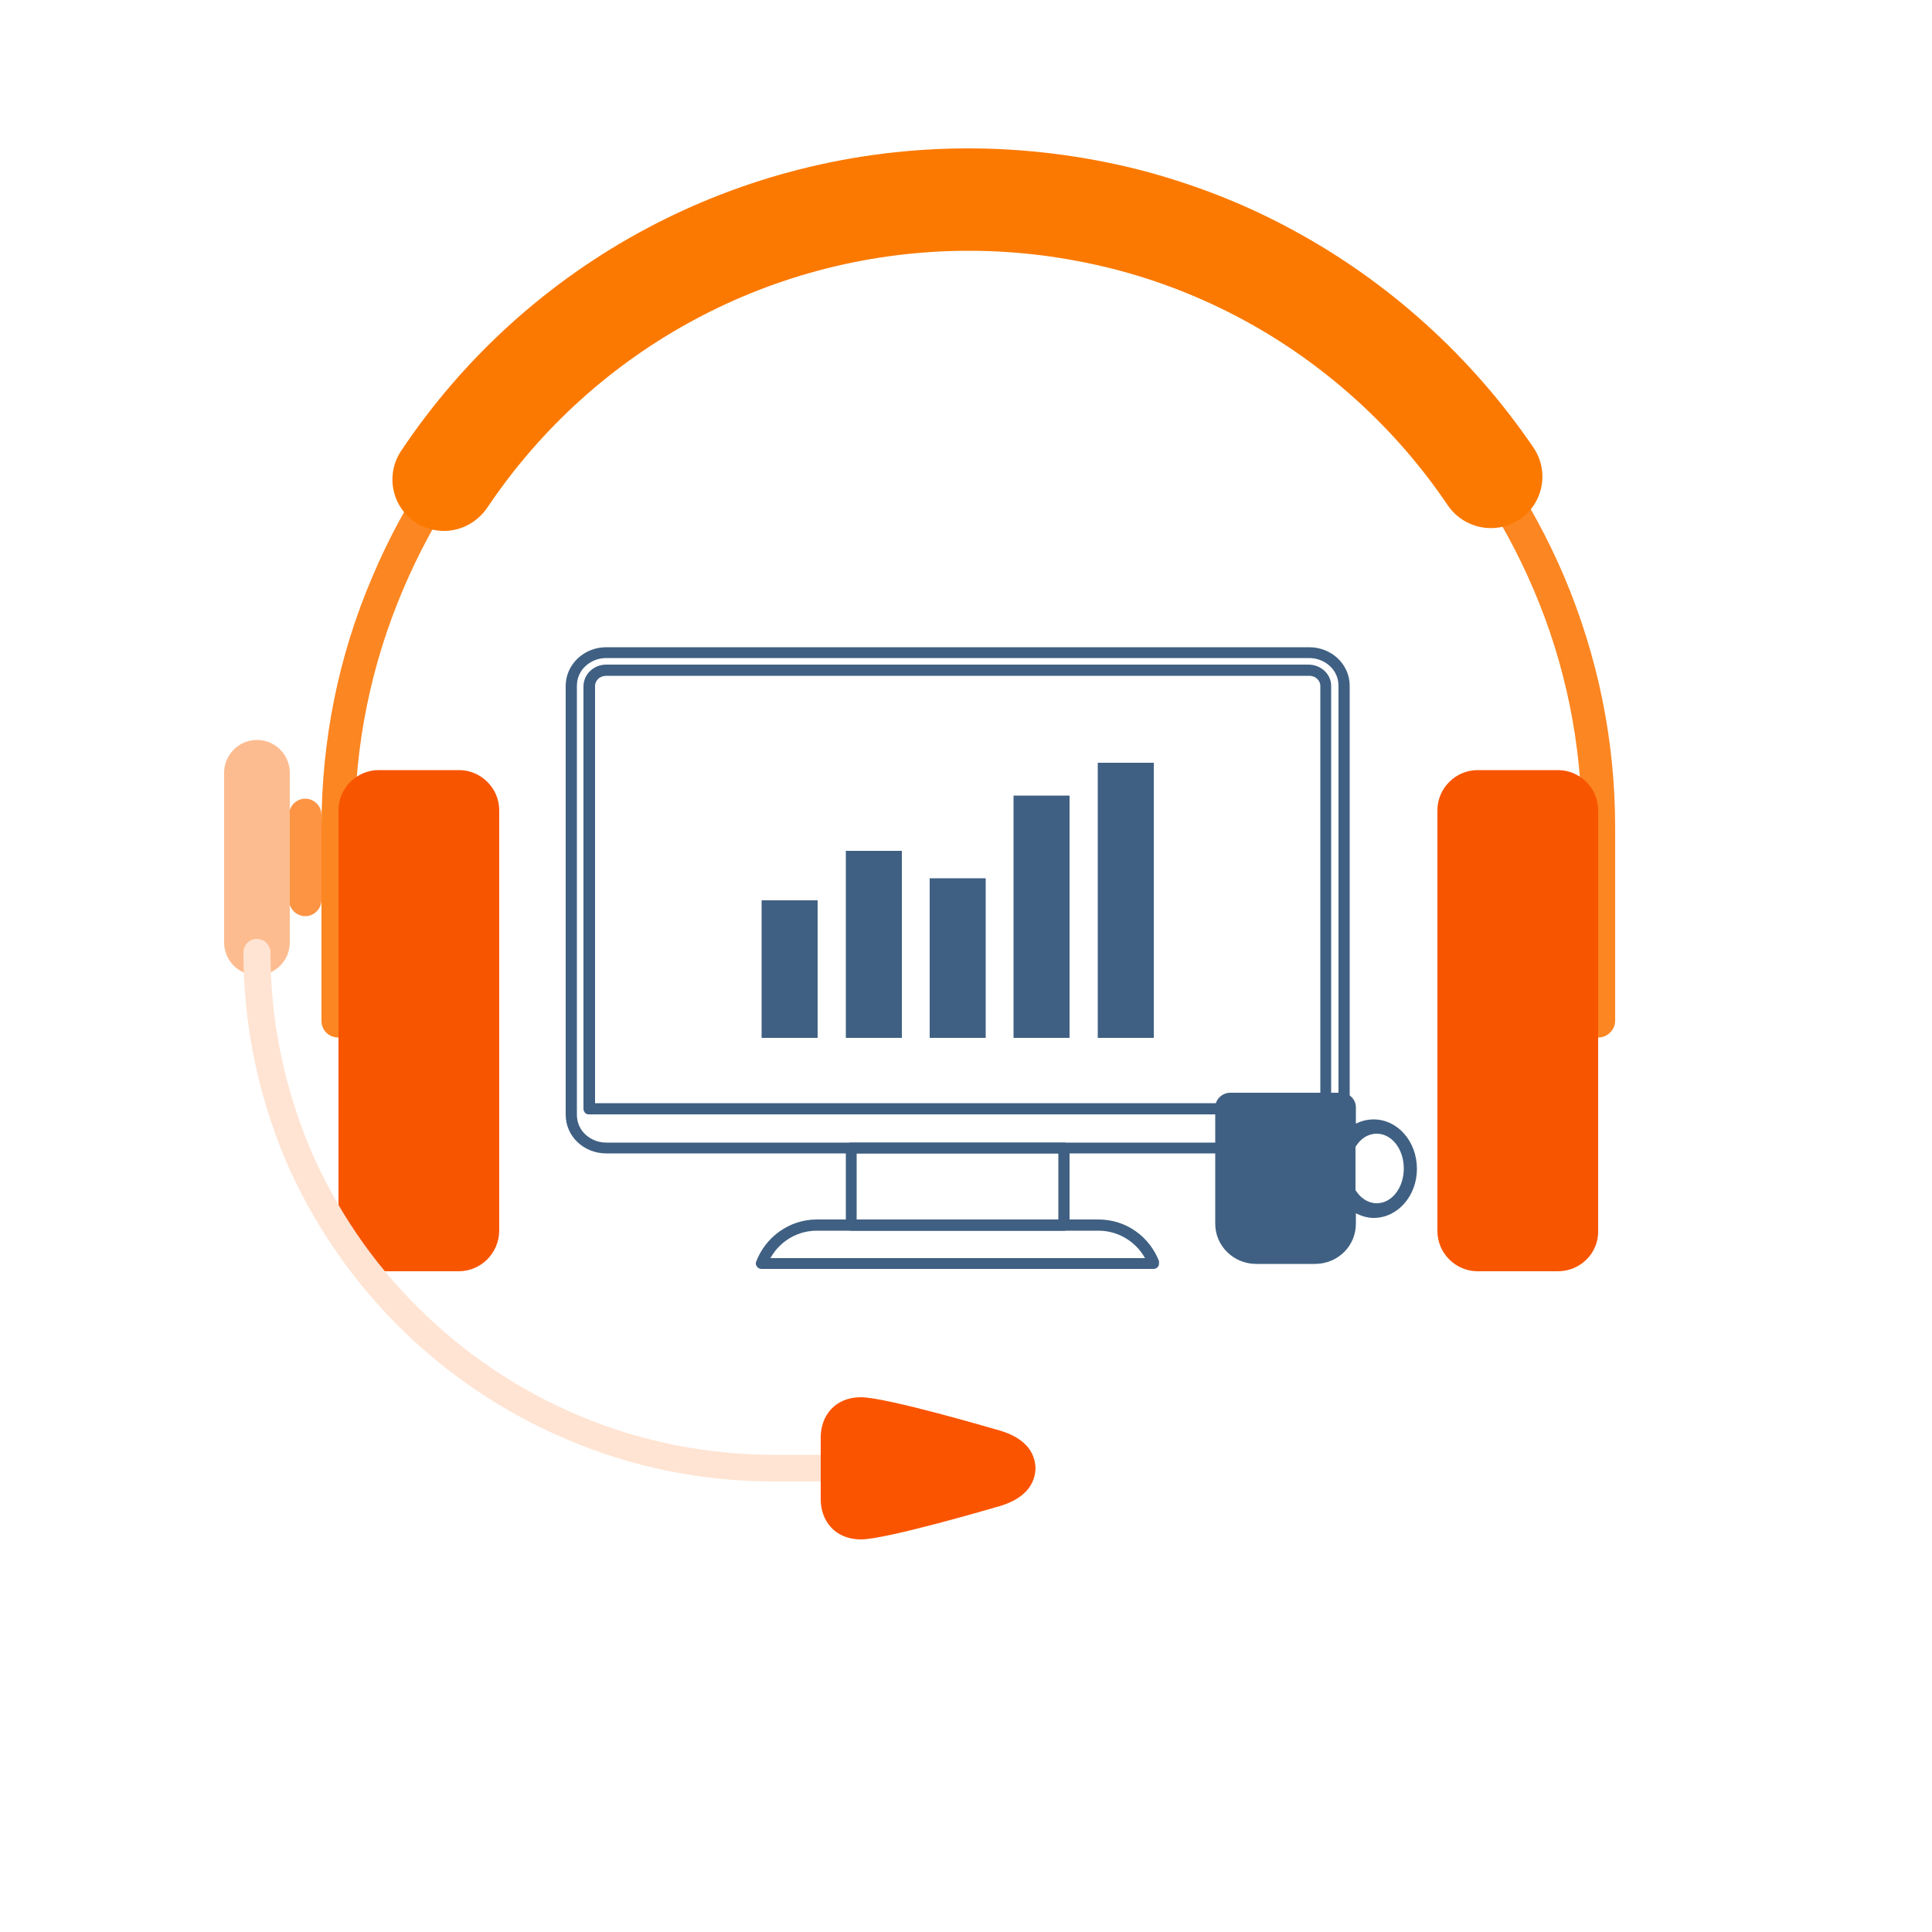
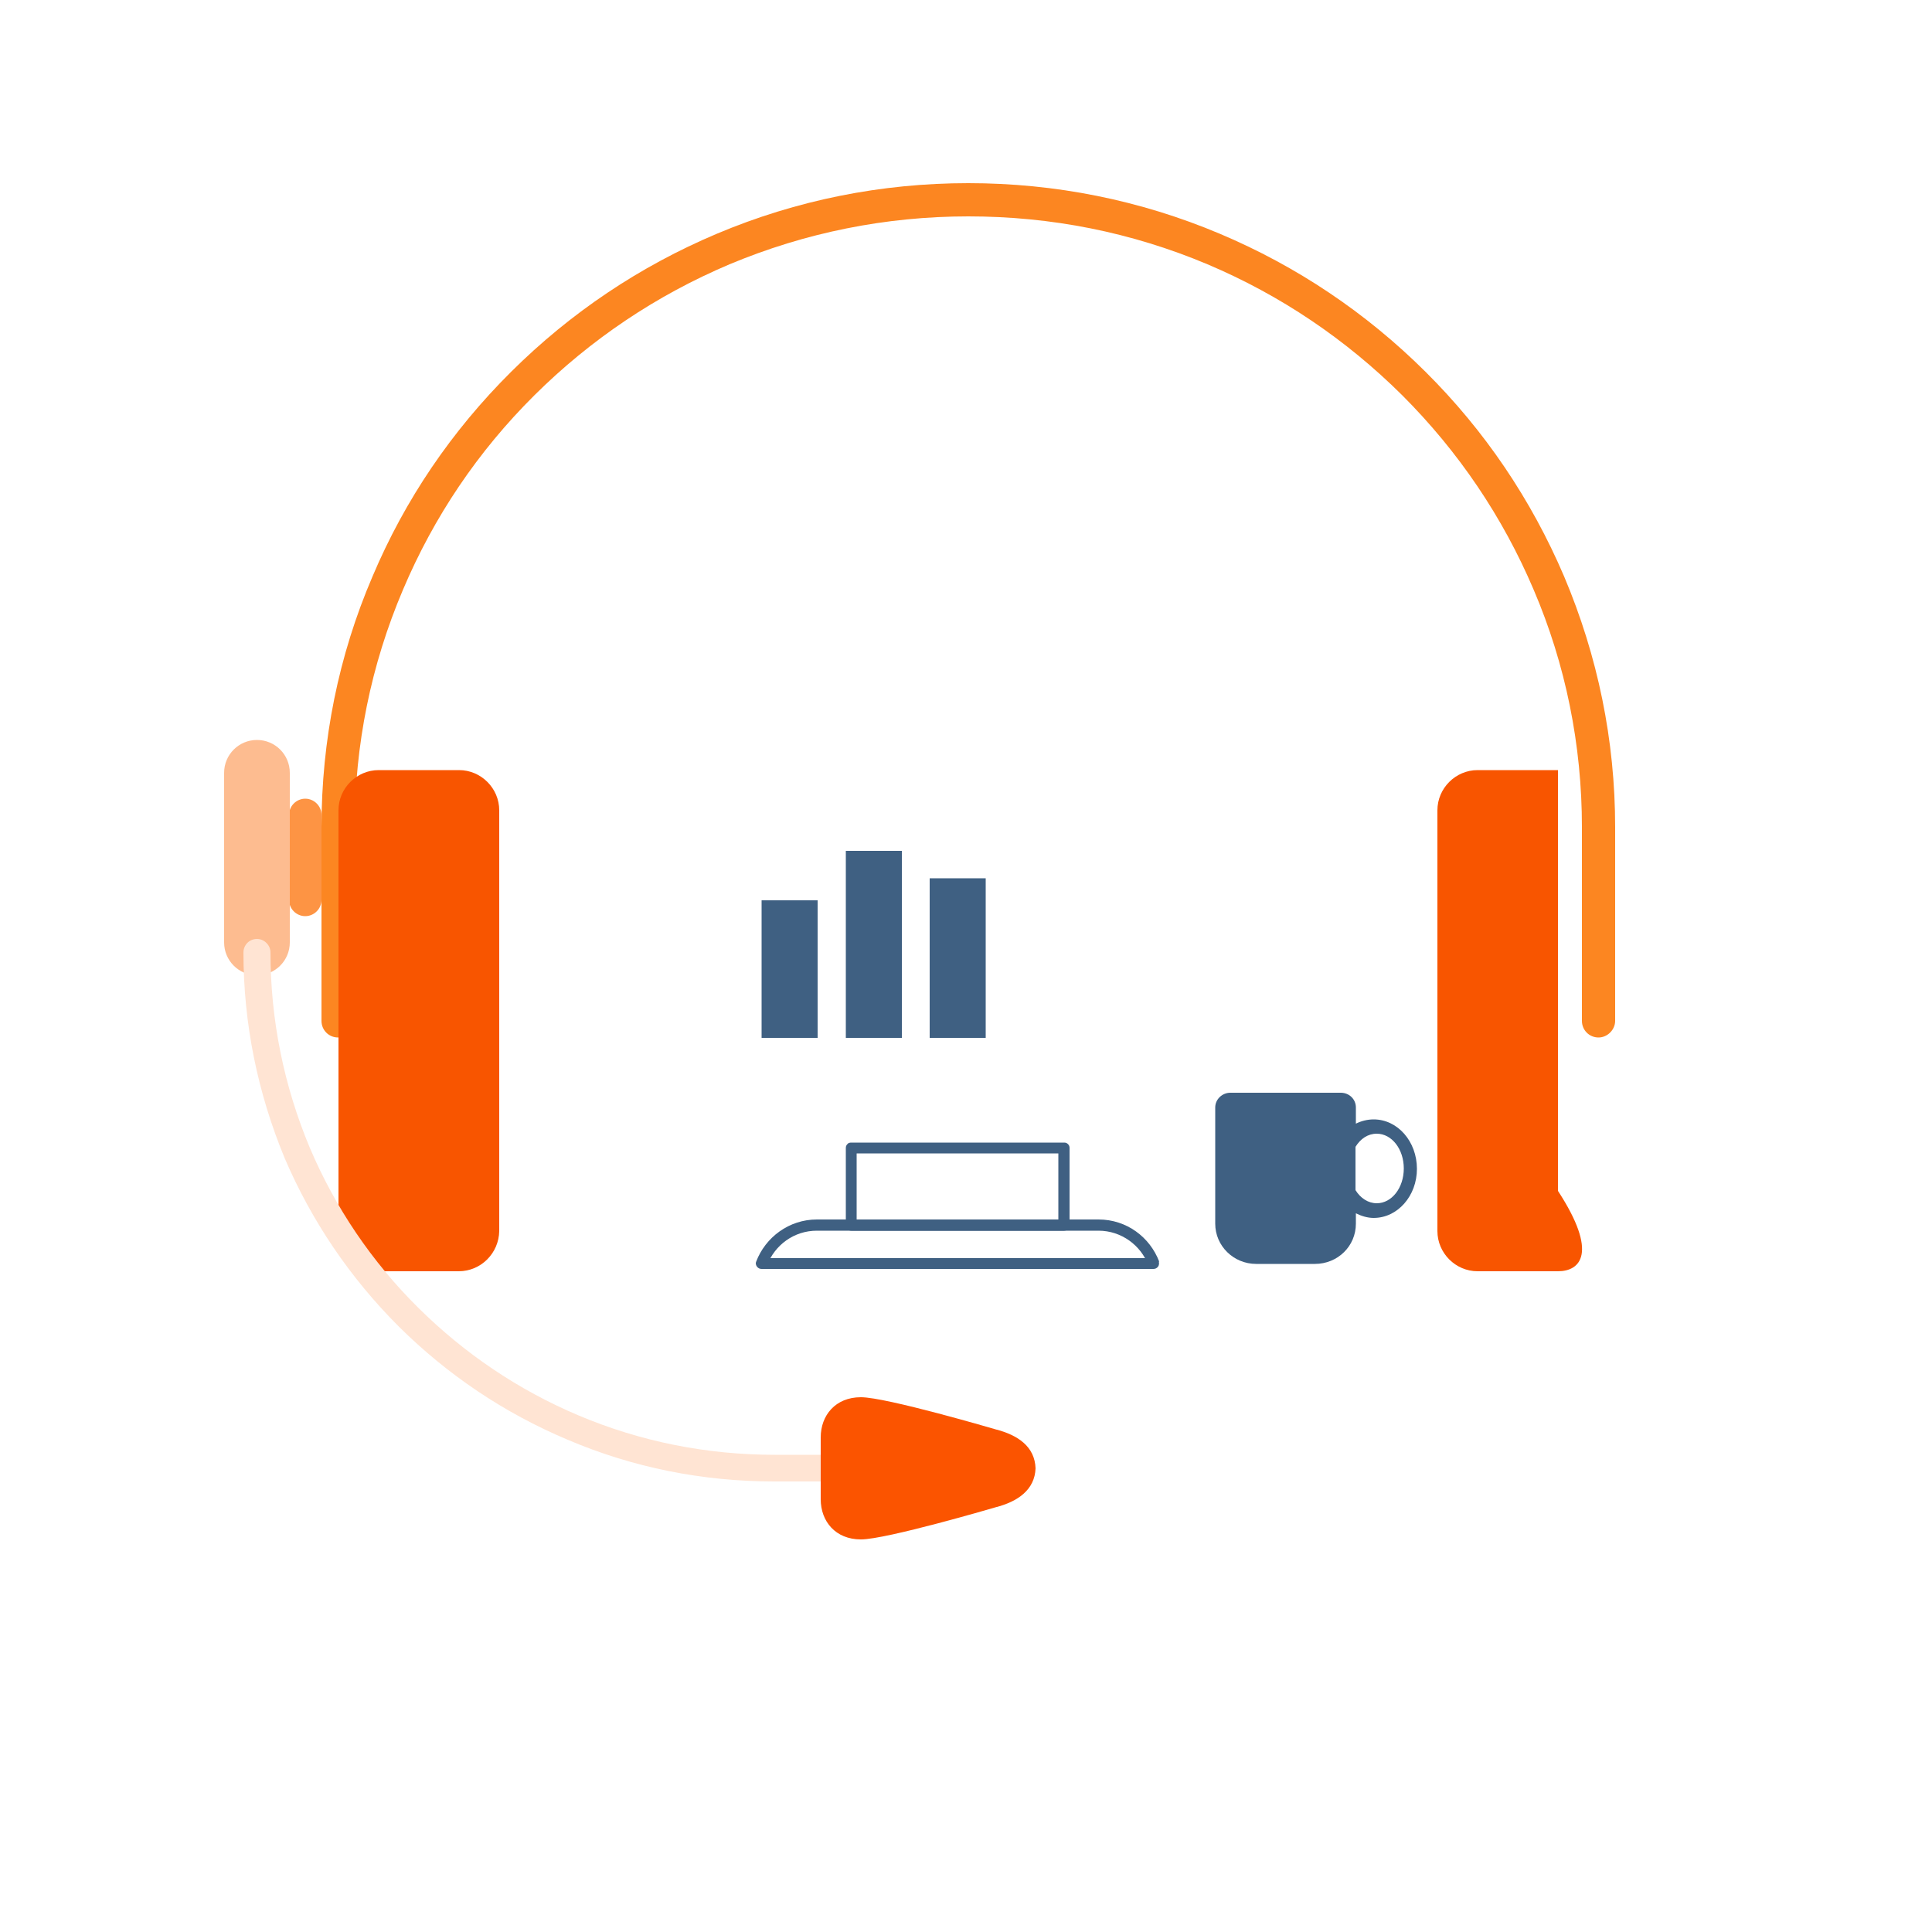
<svg xmlns="http://www.w3.org/2000/svg" version="1.1" id="Capa_1" x="0px" y="0px" viewBox="0 0 500 500" enable-background="new 0 0 500 500" xml:space="preserve">
  <g>
    <path fill="#3F6082" d="M220.3,297.1v1.4h53.6v17.1h-52.2v-18.5H220.3v1.4V297.1h-1.4v20c0,0.4,0.1,0.7,0.4,1   c0.3,0.3,0.7,0.4,1,0.4h55.1c0.4,0,0.8-0.2,1-0.4c0.3-0.3,0.4-0.6,0.4-1v-20c0-0.4-0.1-0.7-0.4-1c-0.3-0.3-0.6-0.4-1-0.4h-55.1   c-0.4,0-0.8,0.1-1,0.4c-0.3,0.3-0.4,0.6-0.4,1H220.3z" />
    <path fill="#3F6082" d="M298.6,327l1.4-0.5c-2.4-6.3-8.4-10.9-15.7-10.9h-72.9c-7.2,0-13.3,4.6-15.7,10.9c-0.2,0.4-0.1,0.9,0.2,1.3   c0.3,0.4,0.7,0.6,1.2,0.6h101.4c0.5,0,0.9-0.2,1.2-0.6s0.3-0.9,0.2-1.3L298.6,327v-1.4H197.1v1.4l1.4,0.5c2-5.3,7-9,12.9-9h72.9   c5.9,0,11,3.8,12.9,9L298.6,327v-1.4V327z" />
-     <path fill-rule="evenodd" clip-rule="evenodd" fill="#3F6082" d="M338.8,168.9v-1.4H156.9c-5.8,0-10.5,4.5-10.5,10v111   c0,5.6,4.7,10,10.5,10h181.9c5.8,0,10.5-4.5,10.5-10v-111c0-5.6-4.7-10-10.5-10V168.9v1.4c2.1,0,4,0.8,5.4,2.1   c1.4,1.3,2.2,3.1,2.2,5.1v111c0,2-0.8,3.8-2.2,5.1c-1.4,1.3-3.3,2.1-5.4,2.1H156.9c-2.1,0-4-0.8-5.4-2.1c-1.4-1.3-2.2-3.1-2.2-5.1   v-111c0-2,0.8-3.8,2.2-5.1c1.4-1.3,3.3-2.1,5.4-2.1h181.9V168.9z M156.9,173.5v1.4h181.9c0.9,0,1.6,0.3,2.1,0.8   c0.5,0.5,0.8,1.1,0.8,1.8v108H154v-108c0-0.7,0.3-1.3,0.8-1.8c0.5-0.5,1.3-0.8,2.1-0.8V173.5V172c-3.2,0-5.8,2.4-5.9,5.5V287   c0,0.4,0.2,0.7,0.4,1c0.3,0.3,0.6,0.4,1,0.4h190.7c0.4,0,0.8-0.1,1-0.4c0.3-0.3,0.4-0.6,0.4-1V177.5c0-3.1-2.7-5.5-5.9-5.5H156.9   V173.5z" />
    <rect x="197.1" y="233" fill-rule="evenodd" clip-rule="evenodd" fill="#3F6082" width="14.5" height="35.6" />
    <rect x="218.9" y="220.2" fill-rule="evenodd" clip-rule="evenodd" fill="#3F6082" width="14.5" height="48.4" />
    <rect x="240.6" y="227.3" fill-rule="evenodd" clip-rule="evenodd" fill="#3F6082" width="14.5" height="41.3" />
-     <rect x="262.3" y="205.9" fill-rule="evenodd" clip-rule="evenodd" fill="#3F6082" width="14.5" height="62.7" />
-     <rect x="284.1" y="197.4" fill-rule="evenodd" clip-rule="evenodd" fill="#3F6082" width="14.5" height="71.2" />
    <path fill-rule="evenodd" clip-rule="evenodd" fill="#3F6082" d="M355.5,289.7c-1.6,0-3.2,0.4-4.6,1.1v-4.2c0-2.1-1.7-3.8-3.9-3.8   h-5.5l-0.4,0c-0.3,0-0.5,0-0.8,0h-15.2c-0.3,0-0.5,0-0.8,0l-0.4,0h-5.5c-2.1,0-3.9,1.7-3.9,3.8v6.6v2v21.5   c0,5.7,4.7,10.4,10.6,10.4h15.2c5.9,0,10.6-4.6,10.6-10.4V314c1.4,0.7,3,1.2,4.6,1.2c6.2,0,11.2-5.7,11.2-12.7   C366.7,295.4,361.7,289.7,355.5,289.7z M356.3,311.4c-2.2,0-4.2-1.3-5.5-3.4v-11.2c1.3-2.1,3.2-3.4,5.5-3.4c3.9,0,7,4,7,9   C363.3,307.4,360.2,311.4,356.3,311.4z" />
    <path fill="#FC8621" d="M413.7,268.5c-2.4,0-4.3-1.9-4.3-4.3v-50.1c0-21.3-4.2-42.1-12.5-61.5c-8-18.8-19.4-35.7-34-50.3   c-14.6-14.5-31.5-25.9-50.4-33.9C292.8,60.1,272,56,250.6,56s-42.2,4.2-61.8,12.4c-18.9,8-35.9,19.4-50.5,33.9   c-14.6,14.5-26,31.4-34,50.3c-8.3,19.5-12.5,40.2-12.5,61.5v50.1c0,2.4-1.9,4.3-4.3,4.3c-2.4,0-4.3-1.9-4.3-4.3v-50.1   c0-22.5,4.4-44.4,13.2-64.9c8.4-19.9,20.5-37.7,35.9-53s33.3-27.3,53.2-35.7c20.6-8.7,42.6-13.1,65.1-13.1s44.5,4.4,65.1,13.1   c19.9,8.4,37.8,20.4,53.2,35.7s27.4,33.1,35.9,53c8.7,20.6,13.2,42.4,13.2,64.9v50.1C418,266.5,416,268.5,413.7,268.5z" />
-     <path fill="#FB7900" d="M114.9,137.4c-2.5,0-5.1-0.7-7.4-2.2c-6.1-4.1-7.8-12.3-3.7-18.5c32.8-49.1,87.7-78.3,146.8-78.3   c14.9,0,29.8,1.9,44.1,5.5c13.9,3.6,27.4,8.8,40,15.7c24.8,13.4,46.3,32.9,62.2,56.3c4.1,6.1,2.5,14.4-3.6,18.5   c-6.1,4.1-14.4,2.5-18.6-3.6C361.3,110.9,343,94.3,322,82.9c-10.7-5.8-22.1-10.3-33.9-13.3c-12.2-3.1-24.7-4.7-37.4-4.7   c-50.1,0-96.7,24.9-124.6,66.5C123.4,135.3,119.2,137.4,114.9,137.4z" />
    <path fill="#F85500" d="M118.7,329H98c-5.7,0-10.4-4.7-10.4-10.4V209.7c0-5.7,4.7-10.4,10.4-10.4h20.8c5.7,0,10.4,4.7,10.4,10.4   v108.9C129.1,324.3,124.5,329,118.7,329z" />
-     <path fill="#F85500" d="M403.2,329h-20.8c-5.7,0-10.4-4.7-10.4-10.4V209.7c0-5.7,4.7-10.4,10.4-10.4h20.8c5.7,0,10.4,4.7,10.4,10.4   v108.9C413.7,324.3,409,329,403.2,329z" />
+     <path fill="#F85500" d="M403.2,329h-20.8c-5.7,0-10.4-4.7-10.4-10.4V209.7c0-5.7,4.7-10.4,10.4-10.4h20.8v108.9C413.7,324.3,409,329,403.2,329z" />
    <path fill="#FD9444" d="M79,237.1c-2.3,0-4.2-1.9-4.2-4.2v-22c0-2.3,1.9-4.2,4.2-4.2c2.3,0,4.2,1.9,4.2,4.2v22   C83.2,235.2,81.3,237.1,79,237.1z" />
    <path fill="#FDBC90" d="M66.5,252.4c-4.7,0-8.5-3.8-8.5-8.5V200c0-4.7,3.8-8.5,8.5-8.5c4.7,0,8.5,3.8,8.5,8.5v43.9   C75,248.6,71.2,252.4,66.5,252.4z" />
    <path fill="#FFE4D3" d="M212.3,383.4h-11.9c-18.6,0-36.6-3.6-53.5-10.8c-16.4-6.9-31.1-16.8-43.7-29.3   c-12.6-12.6-22.5-27.2-29.5-43.5C66.7,282.9,63,265,63,246.5c0-1.9,1.5-3.5,3.5-3.5c1.9,0,3.5,1.6,3.5,3.5   c0,17.5,3.5,34.6,10.2,50.6c6.6,15.5,16,29.4,28,41.3c12,11.9,25.9,21.3,41.5,27.9c16.1,6.8,33.2,10.2,50.8,10.2h11.9   c1.9,0,3.5,1.5,3.5,3.5C215.8,381.9,214.2,383.4,212.3,383.4z" />
    <path fill="#FB5400" d="M268,380c-0.2,5.5-4.5,8.6-10.4,10.1c0,0-28.2,8.3-34.8,8.3s-10.4-4.7-10.4-10.4v-8v-8   c0-5.7,3.8-10.4,10.4-10.4s34.8,8.3,34.8,8.3C263.5,371.4,267.8,374.4,268,380z" />
  </g>
</svg>